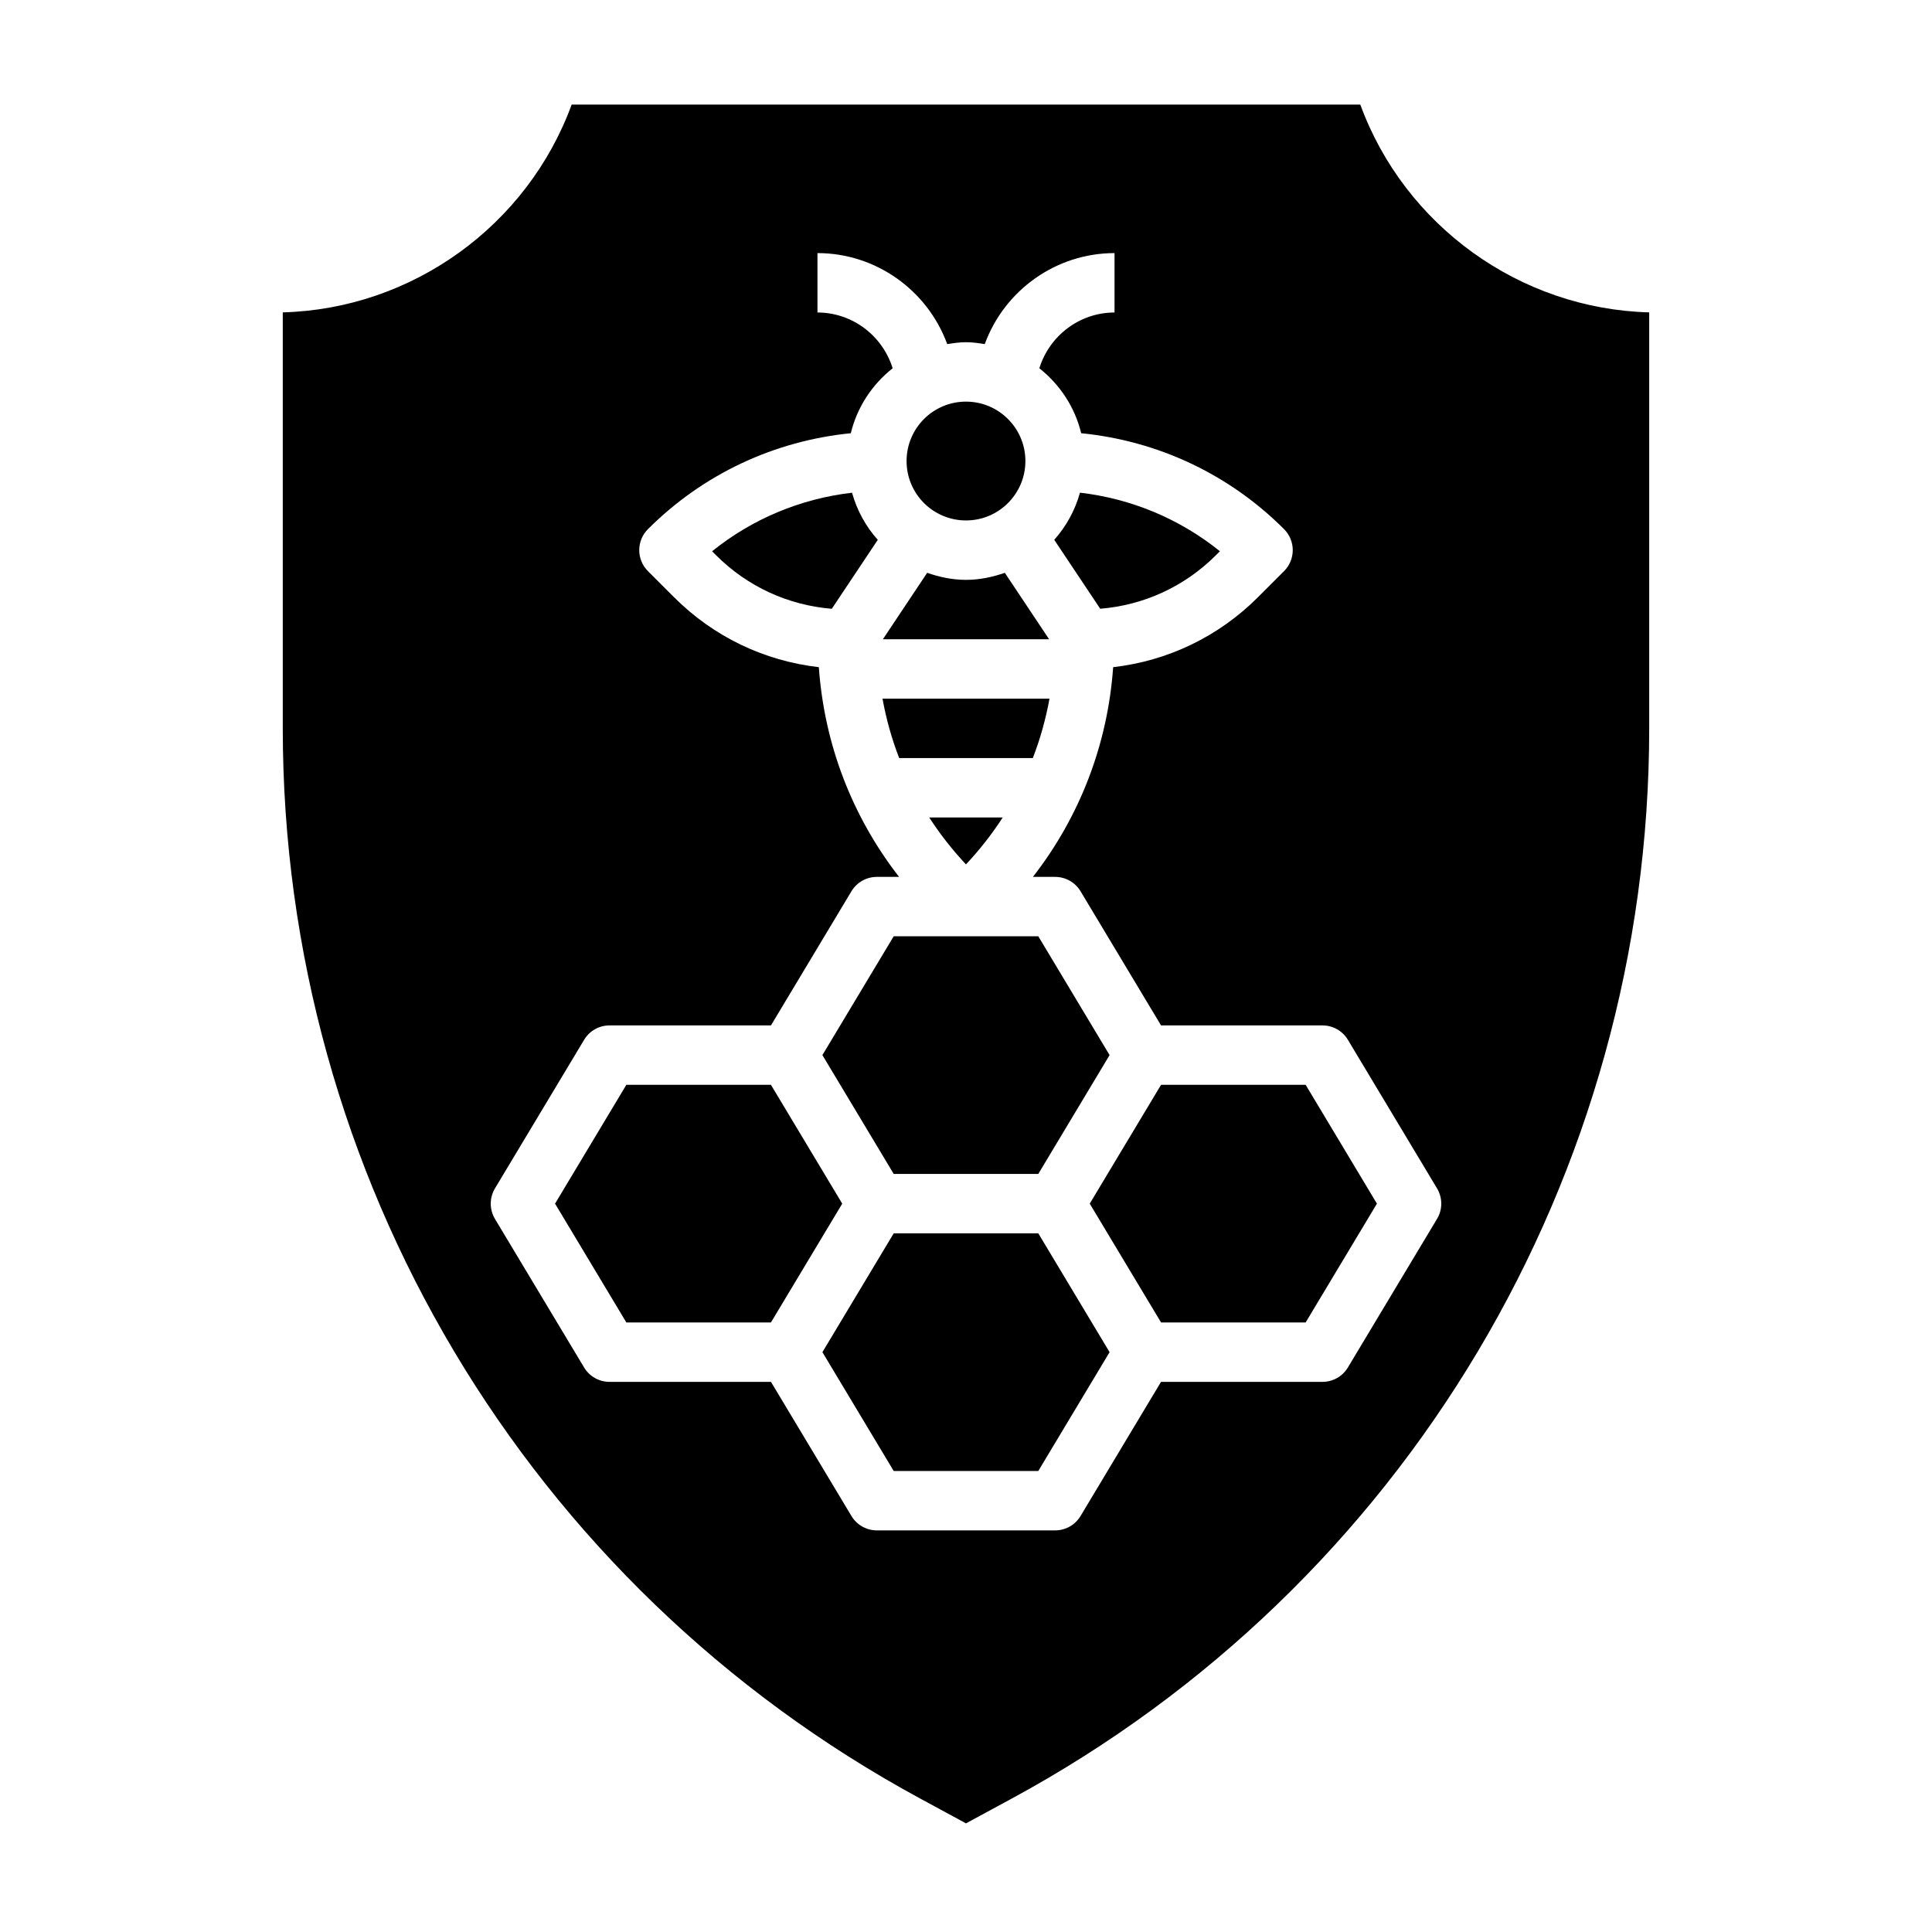
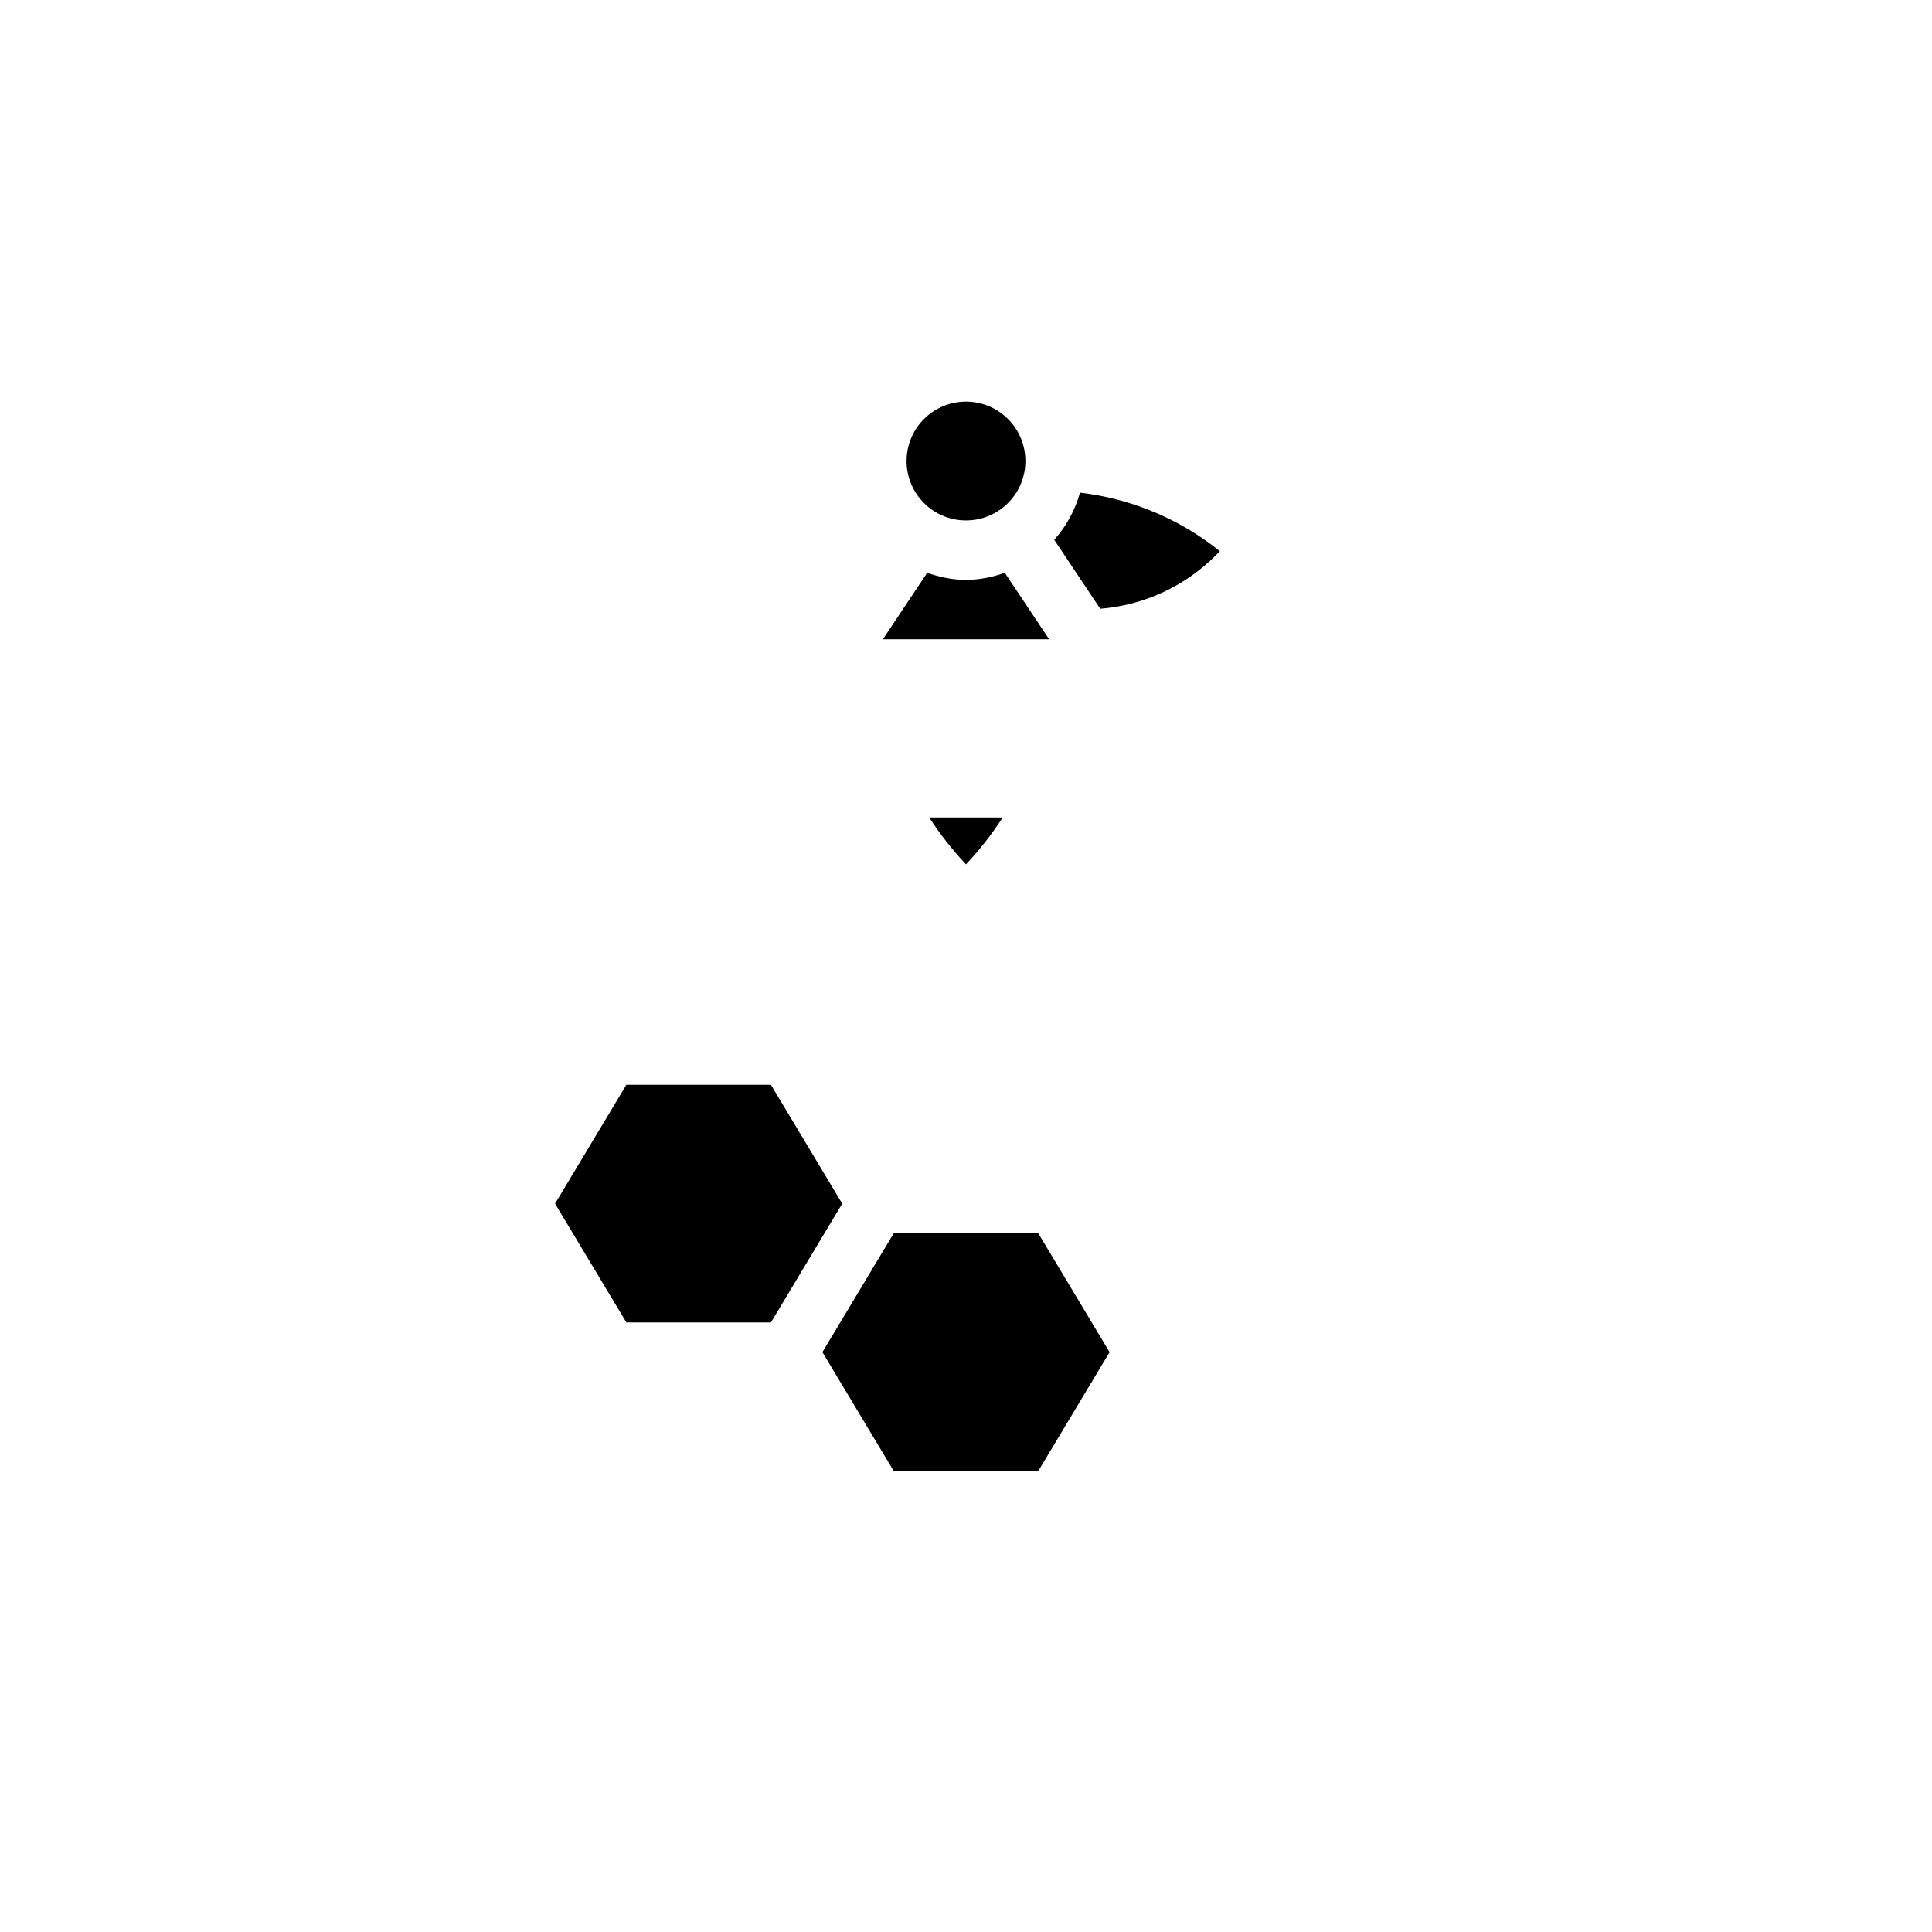
<svg xmlns="http://www.w3.org/2000/svg" fill="#000000" width="800px" height="800px" version="1.1" viewBox="144 144 512 512">
  <g>
    <path d="m410.29 295.8c-3.246 1.125-6.668 1.867-10.289 1.867s-7.047-0.738-10.289-1.867l-11.738 17.609h44.051z" />
    <path d="m415.74 266.18c0 8.695-7.047 15.742-15.742 15.742s-15.746-7.047-15.746-15.742c0-8.695 7.051-15.746 15.746-15.746s15.742 7.051 15.742 15.746" />
    <path d="m466.23 291.14 1.055-1.055c-10.66-8.59-23.457-13.934-37.078-15.523-1.316 4.707-3.652 8.949-6.824 12.492l12.188 18.27c11.578-0.941 22.348-5.879 30.66-14.184z" />
    <path d="m409.73 360.64h-19.477c2.844 4.383 6.094 8.551 9.738 12.43 3.648-3.879 6.898-8.043 9.738-12.43z" />
-     <path d="m332.71 290.09 1.055 1.055c8.312 8.312 19.082 13.242 30.668 14.191l12.188-18.27c-3.172-3.543-5.512-7.785-6.824-12.492-13.625 1.582-26.418 6.918-37.086 15.516z" />
-     <path d="m417.71 344.89c1.969-5.078 3.434-10.344 4.418-15.742h-44.258c0.984 5.398 2.449 10.668 4.418 15.742z" />
-     <path d="m451.69 431.49-18.895 31.488 18.895 31.484h38.32l18.891-31.484-18.891-31.488z" />
-     <path d="m504.49 171.71h-208.99c-11.719 32.039-42.23 54.16-76.562 55.07v110.24c0 118.5 64.723 227.16 168.92 283.61l12.141 6.578 12.137-6.574c104.2-56.449 168.92-165.11 168.92-283.61v-110.24c-34.328-0.91-64.84-23.031-76.562-55.07zm20.332 295.32-23.617 39.359c-1.414 2.371-3.973 3.82-6.746 3.82h-42.777l-21.324 35.543c-1.414 2.367-3.973 3.816-6.746 3.816h-47.23c-2.769 0-5.328-1.449-6.746-3.816l-21.324-35.543h-42.777c-2.769 0-5.328-1.449-6.746-3.816l-23.617-39.359c-1.496-2.496-1.496-5.606 0-8.102l23.617-39.359c1.414-2.379 3.973-3.828 6.746-3.828h42.777l21.324-35.543c1.418-2.367 3.977-3.816 6.746-3.816h5.879c-12.461-16.027-19.82-35.195-21.262-55.578-14.484-1.66-27.898-8.07-38.367-18.531l-6.918-6.918c-3.078-3.078-3.078-8.055 0-11.133 14.562-14.562 33.449-23.402 53.758-25.418 1.676-6.934 5.66-12.91 11.09-17.215-2.691-8.66-10.707-14.777-19.926-14.777v-15.742c15.531 0 29.172 9.879 34.387 24.121 1.629-0.262 3.273-0.504 4.977-0.504 1.699 0 3.336 0.242 4.969 0.504 5.207-14.242 18.852-24.121 34.391-24.121v15.742c-9.227 0-17.238 6.117-19.926 14.777 5.422 4.297 9.414 10.281 11.09 17.215 20.309 2.016 39.203 10.855 53.758 25.418 3.078 3.078 3.078 8.055 0 11.133l-6.918 6.918c-10.469 10.461-23.883 16.871-38.367 18.531-1.441 20.379-8.793 39.551-21.262 55.578h5.879c2.769 0 5.328 1.449 6.746 3.816l21.328 35.543h42.773c2.769 0 5.328 1.449 6.746 3.816l23.617 39.359c1.504 2.5 1.504 5.617 0 8.109z" />
    <path d="m348.31 431.49h-38.324l-18.891 31.488 18.891 31.484h38.324l18.891-31.484z" />
    <path d="m380.84 470.85-18.895 31.488 18.895 31.488h38.32l18.891-31.488-18.891-31.488z" />
-     <path d="m419.16 455.1 18.891-31.488-18.891-31.488h-38.32l-18.895 31.488 18.895 31.488z" />
  </g>
</svg>